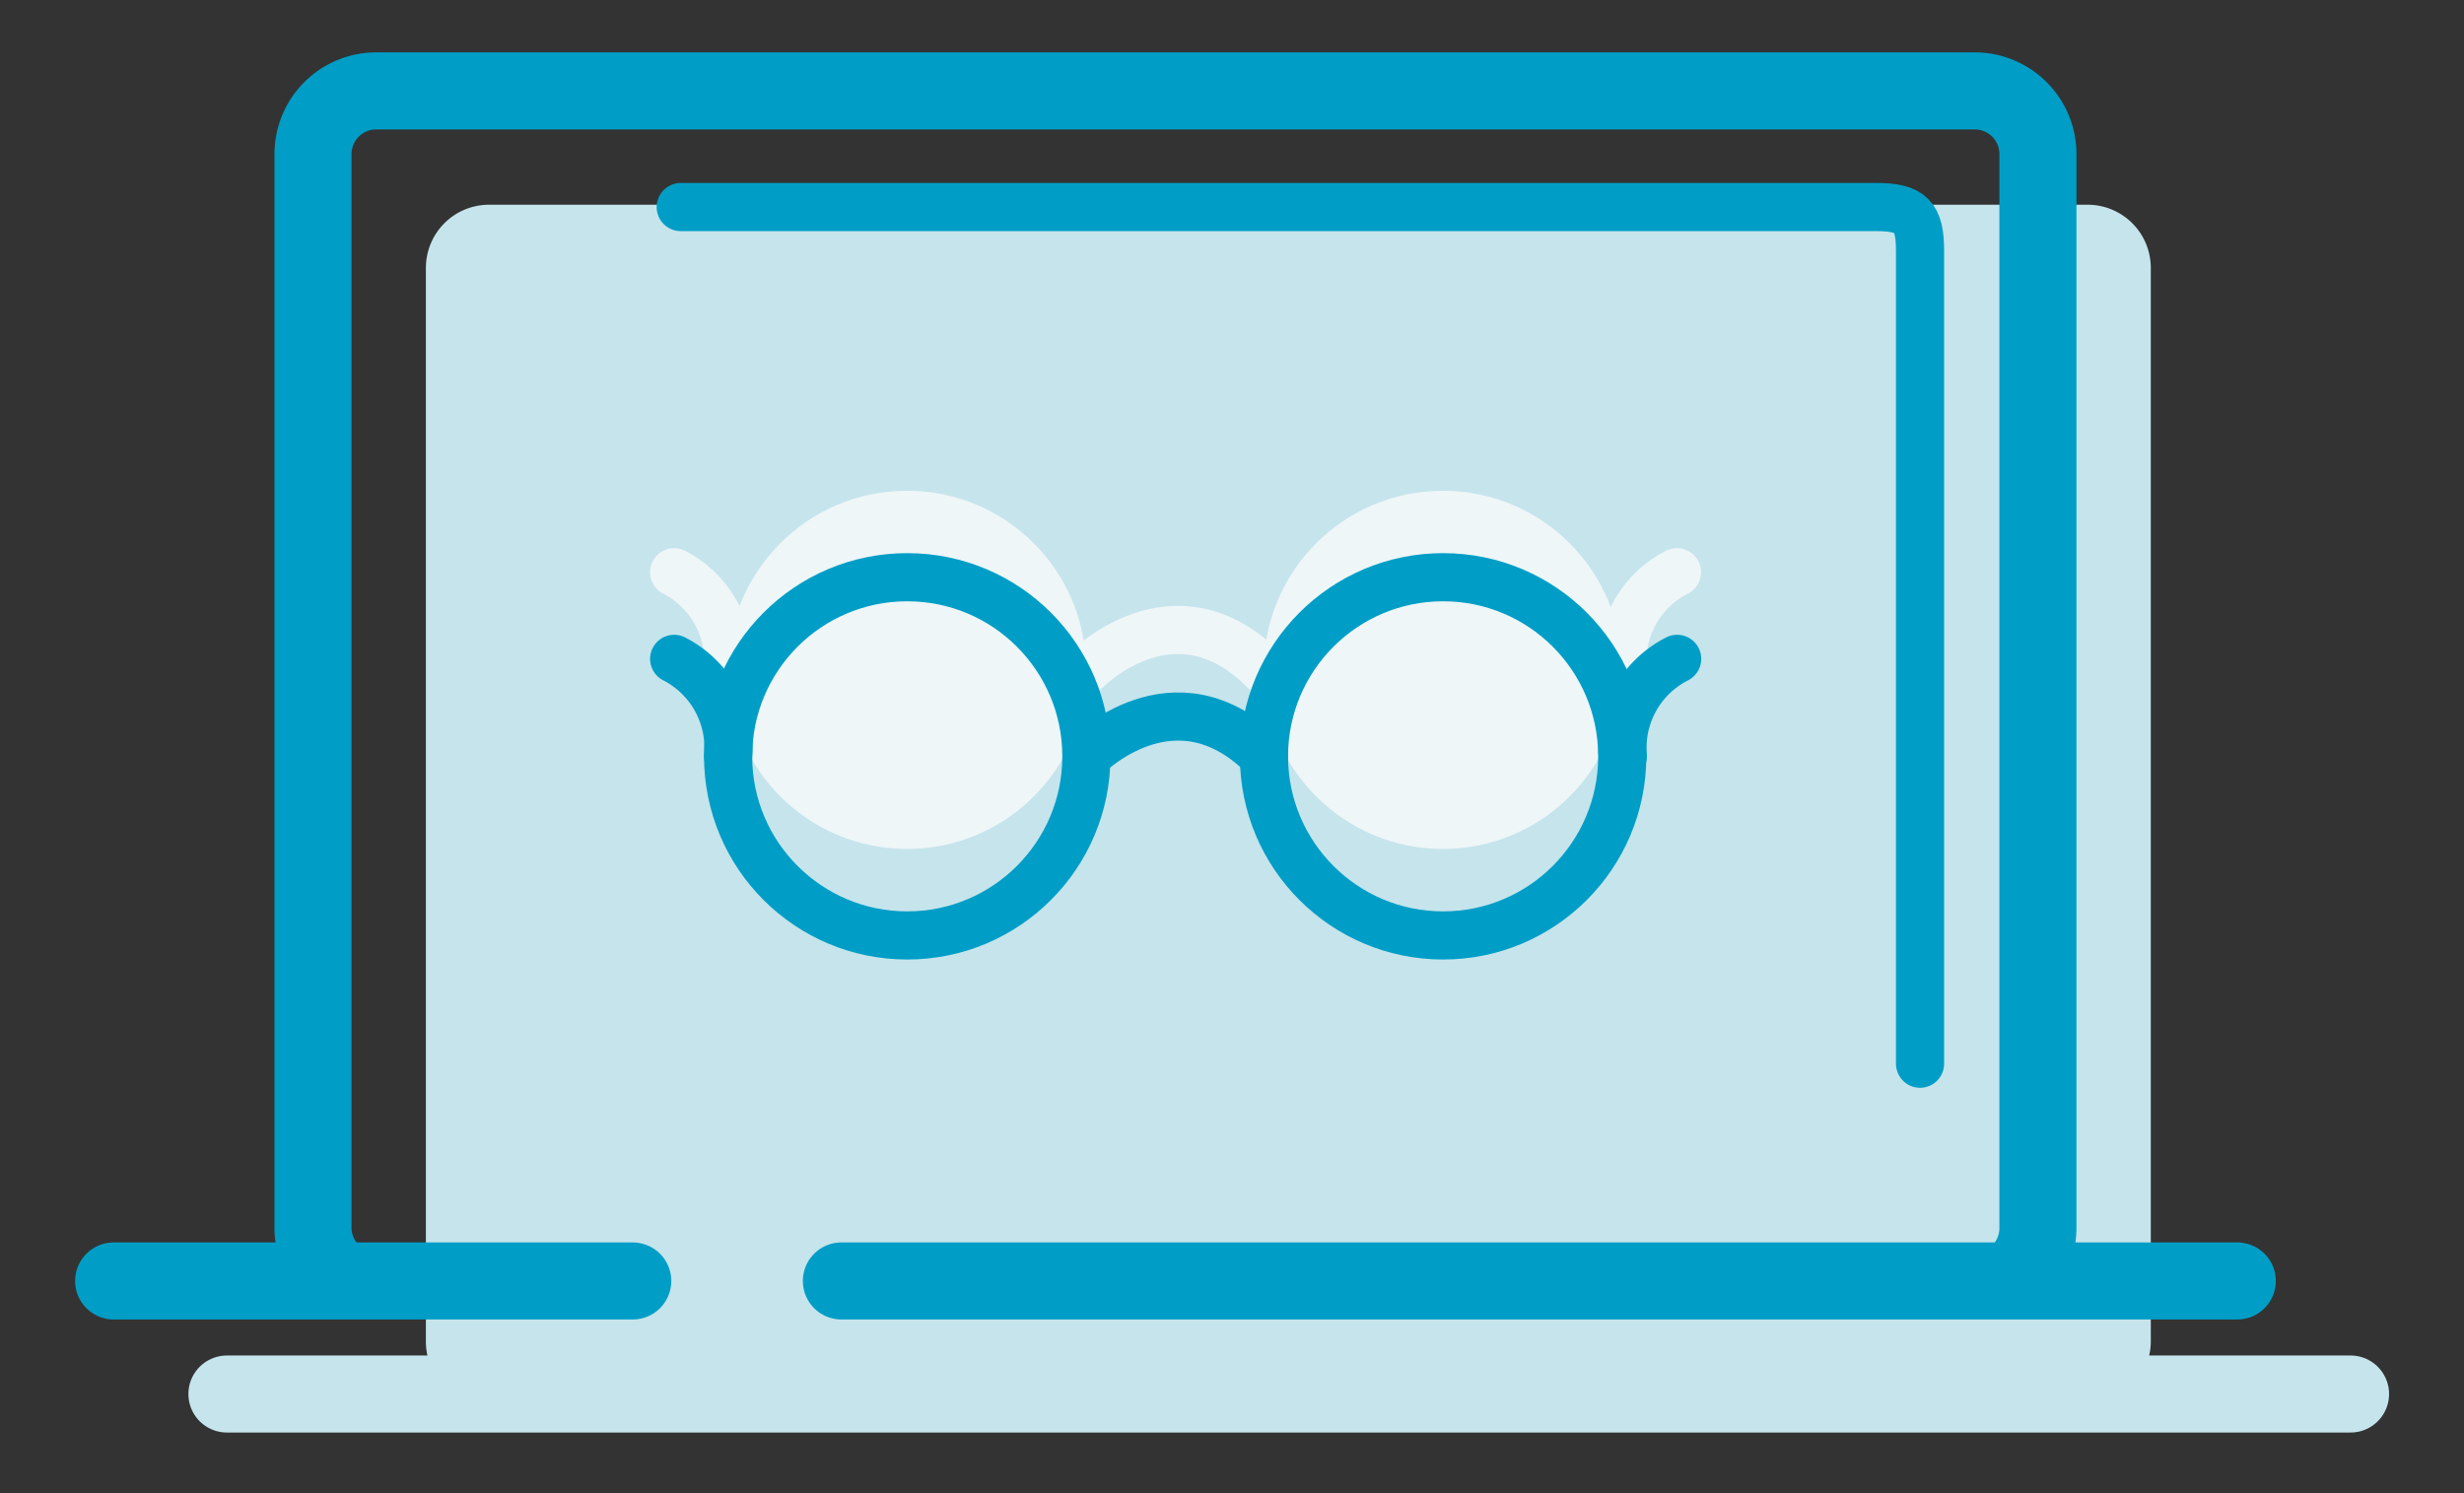
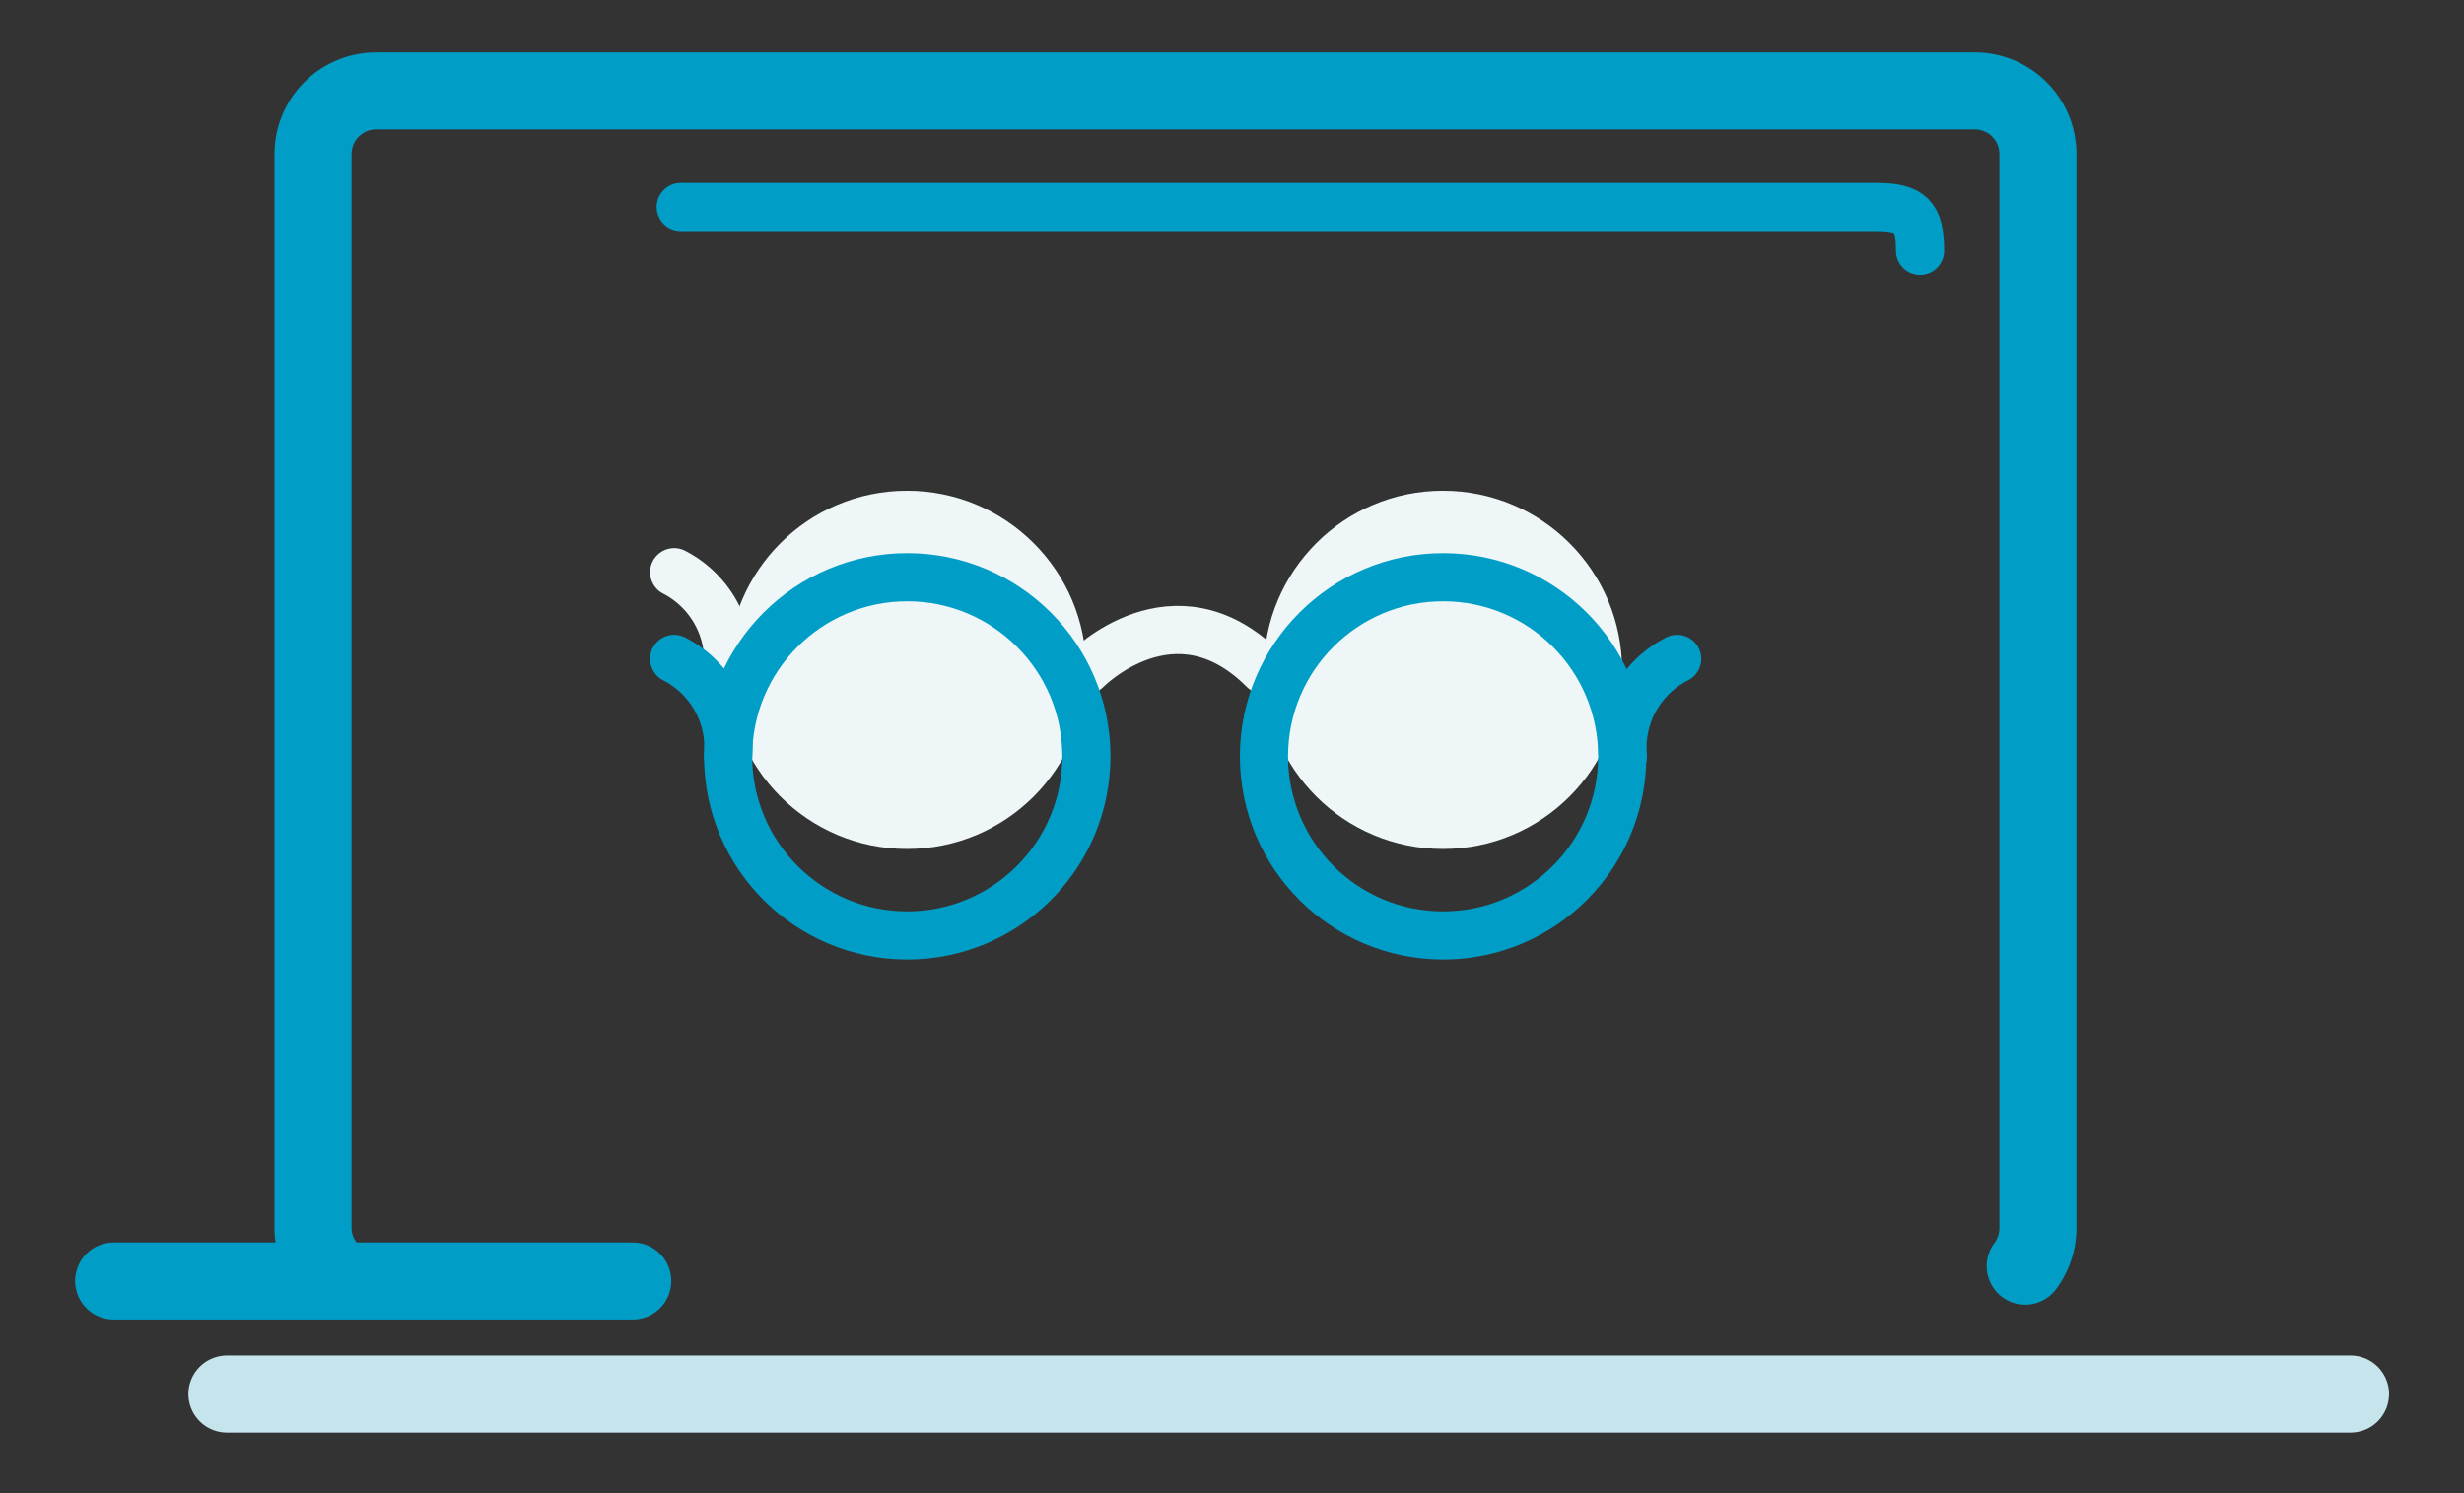
<svg xmlns="http://www.w3.org/2000/svg" id="Layer_1" data-name="Layer 1" viewBox="0 0 127.92 77.54">
  <rect x="0" y="0" width="127.92" height="77.54" fill="#333333" stroke="none" />
  <defs>
    <style>
      .cls-1,.cls-3,.cls-4,.cls-5,.cls-7{fill:none;}.cls-2{fill:#c6e4ec;}.cls-3{stroke:#c6e4ec;}.cls-3,.cls-4,.cls-5,.cls-7{stroke-linecap:round;stroke-linejoin:round;}.cls-3,.cls-4{stroke-width:4px;}.cls-4,.cls-5{stroke:#009ec6;}.cls-5,.cls-7{stroke-width:2.5px;}.cls-6{fill:#eef6f8;}.cls-7{stroke:#eef6f8;}
    </style>
  </defs>
  <rect class="cls-1" width="127.92" height="77.54" />
-   <path class="cls-2" d="M108.39,10.63h-83a3.28,3.28,0,0,0-3.28,3.28v55.7a3.26,3.26,0,0,0,.65,2H111a3.26,3.26,0,0,0,.66-2V13.91A3.28,3.28,0,0,0,108.39,10.63Z" />
  <line class="cls-3" x1="122.03" y1="72.38" x2="11.78" y2="72.38" />
  <path class="cls-4" d="M16.91,65.71a3.24,3.24,0,0,1-.66-2V8a3.28,3.28,0,0,1,3.29-3.28h83A3.28,3.28,0,0,1,105.8,8V63.74a3.31,3.31,0,0,1-.66,2" />
-   <path class="cls-5" d="M35.34,10.75H97.39c1.82,0,2.29.47,2.29,2.28v42.2" />
+   <path class="cls-5" d="M35.34,10.75H97.39c1.82,0,2.29.47,2.29,2.28" />
  <line class="cls-4" x1="32.85" y1="66.51" x2="5.9" y2="66.51" />
-   <line class="cls-4" x1="116.15" y1="66.51" x2="43.68" y2="66.51" />
  <circle class="cls-6" cx="47.09" cy="34.78" r="9.3" />
  <circle class="cls-6" cx="74.91" cy="34.78" r="9.3" />
  <path class="cls-7" d="M56.4,34.78s4.56-4.66,9.21,0" />
  <path class="cls-7" d="M37.79,34.78A5.19,5.19,0,0,0,35,29.71" />
-   <path class="cls-7" d="M84.24,34.78a5.19,5.19,0,0,1,2.82-5.07" />
  <circle class="cls-5" cx="47.1" cy="39.27" r="9.3" />
  <circle class="cls-5" cx="74.92" cy="39.27" r="9.3" />
-   <path class="cls-5" d="M56.41,39.27s4.56-4.65,9.21,0" />
  <path class="cls-5" d="M37.8,39.27A5.18,5.18,0,0,0,35,34.21" />
  <path class="cls-5" d="M84.25,39.27a5.18,5.18,0,0,1,2.82-5.06" />
</svg>